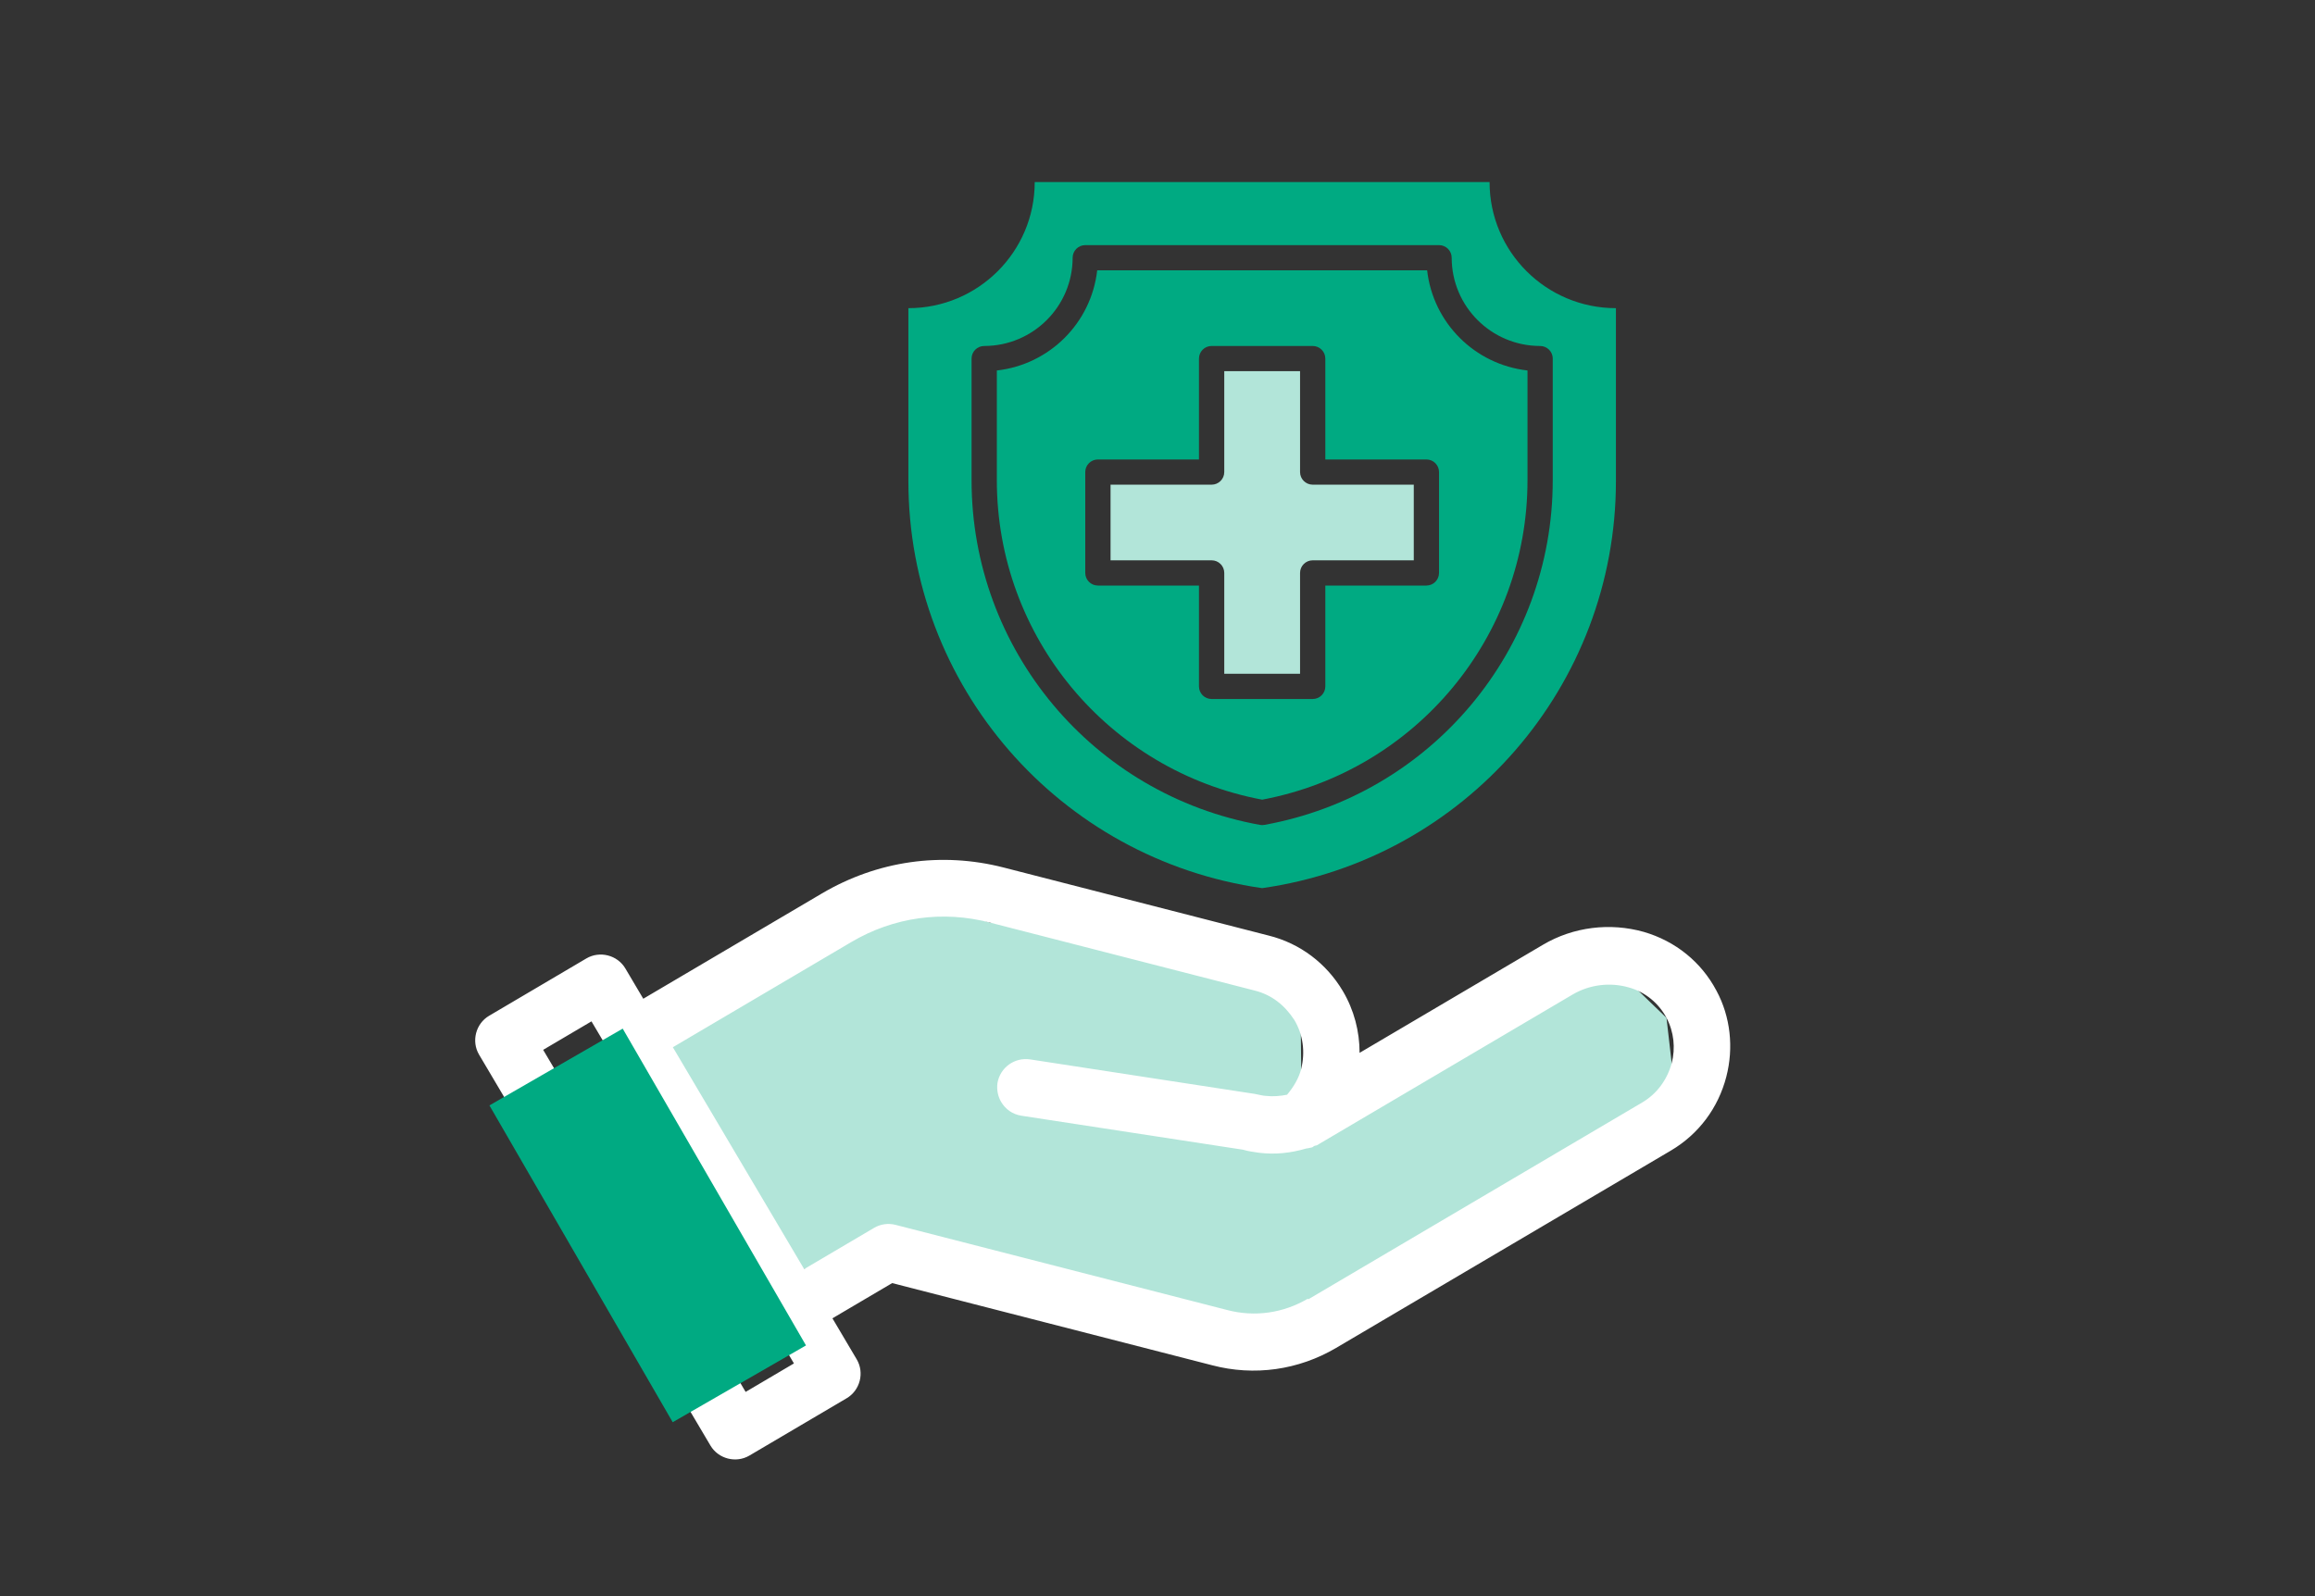
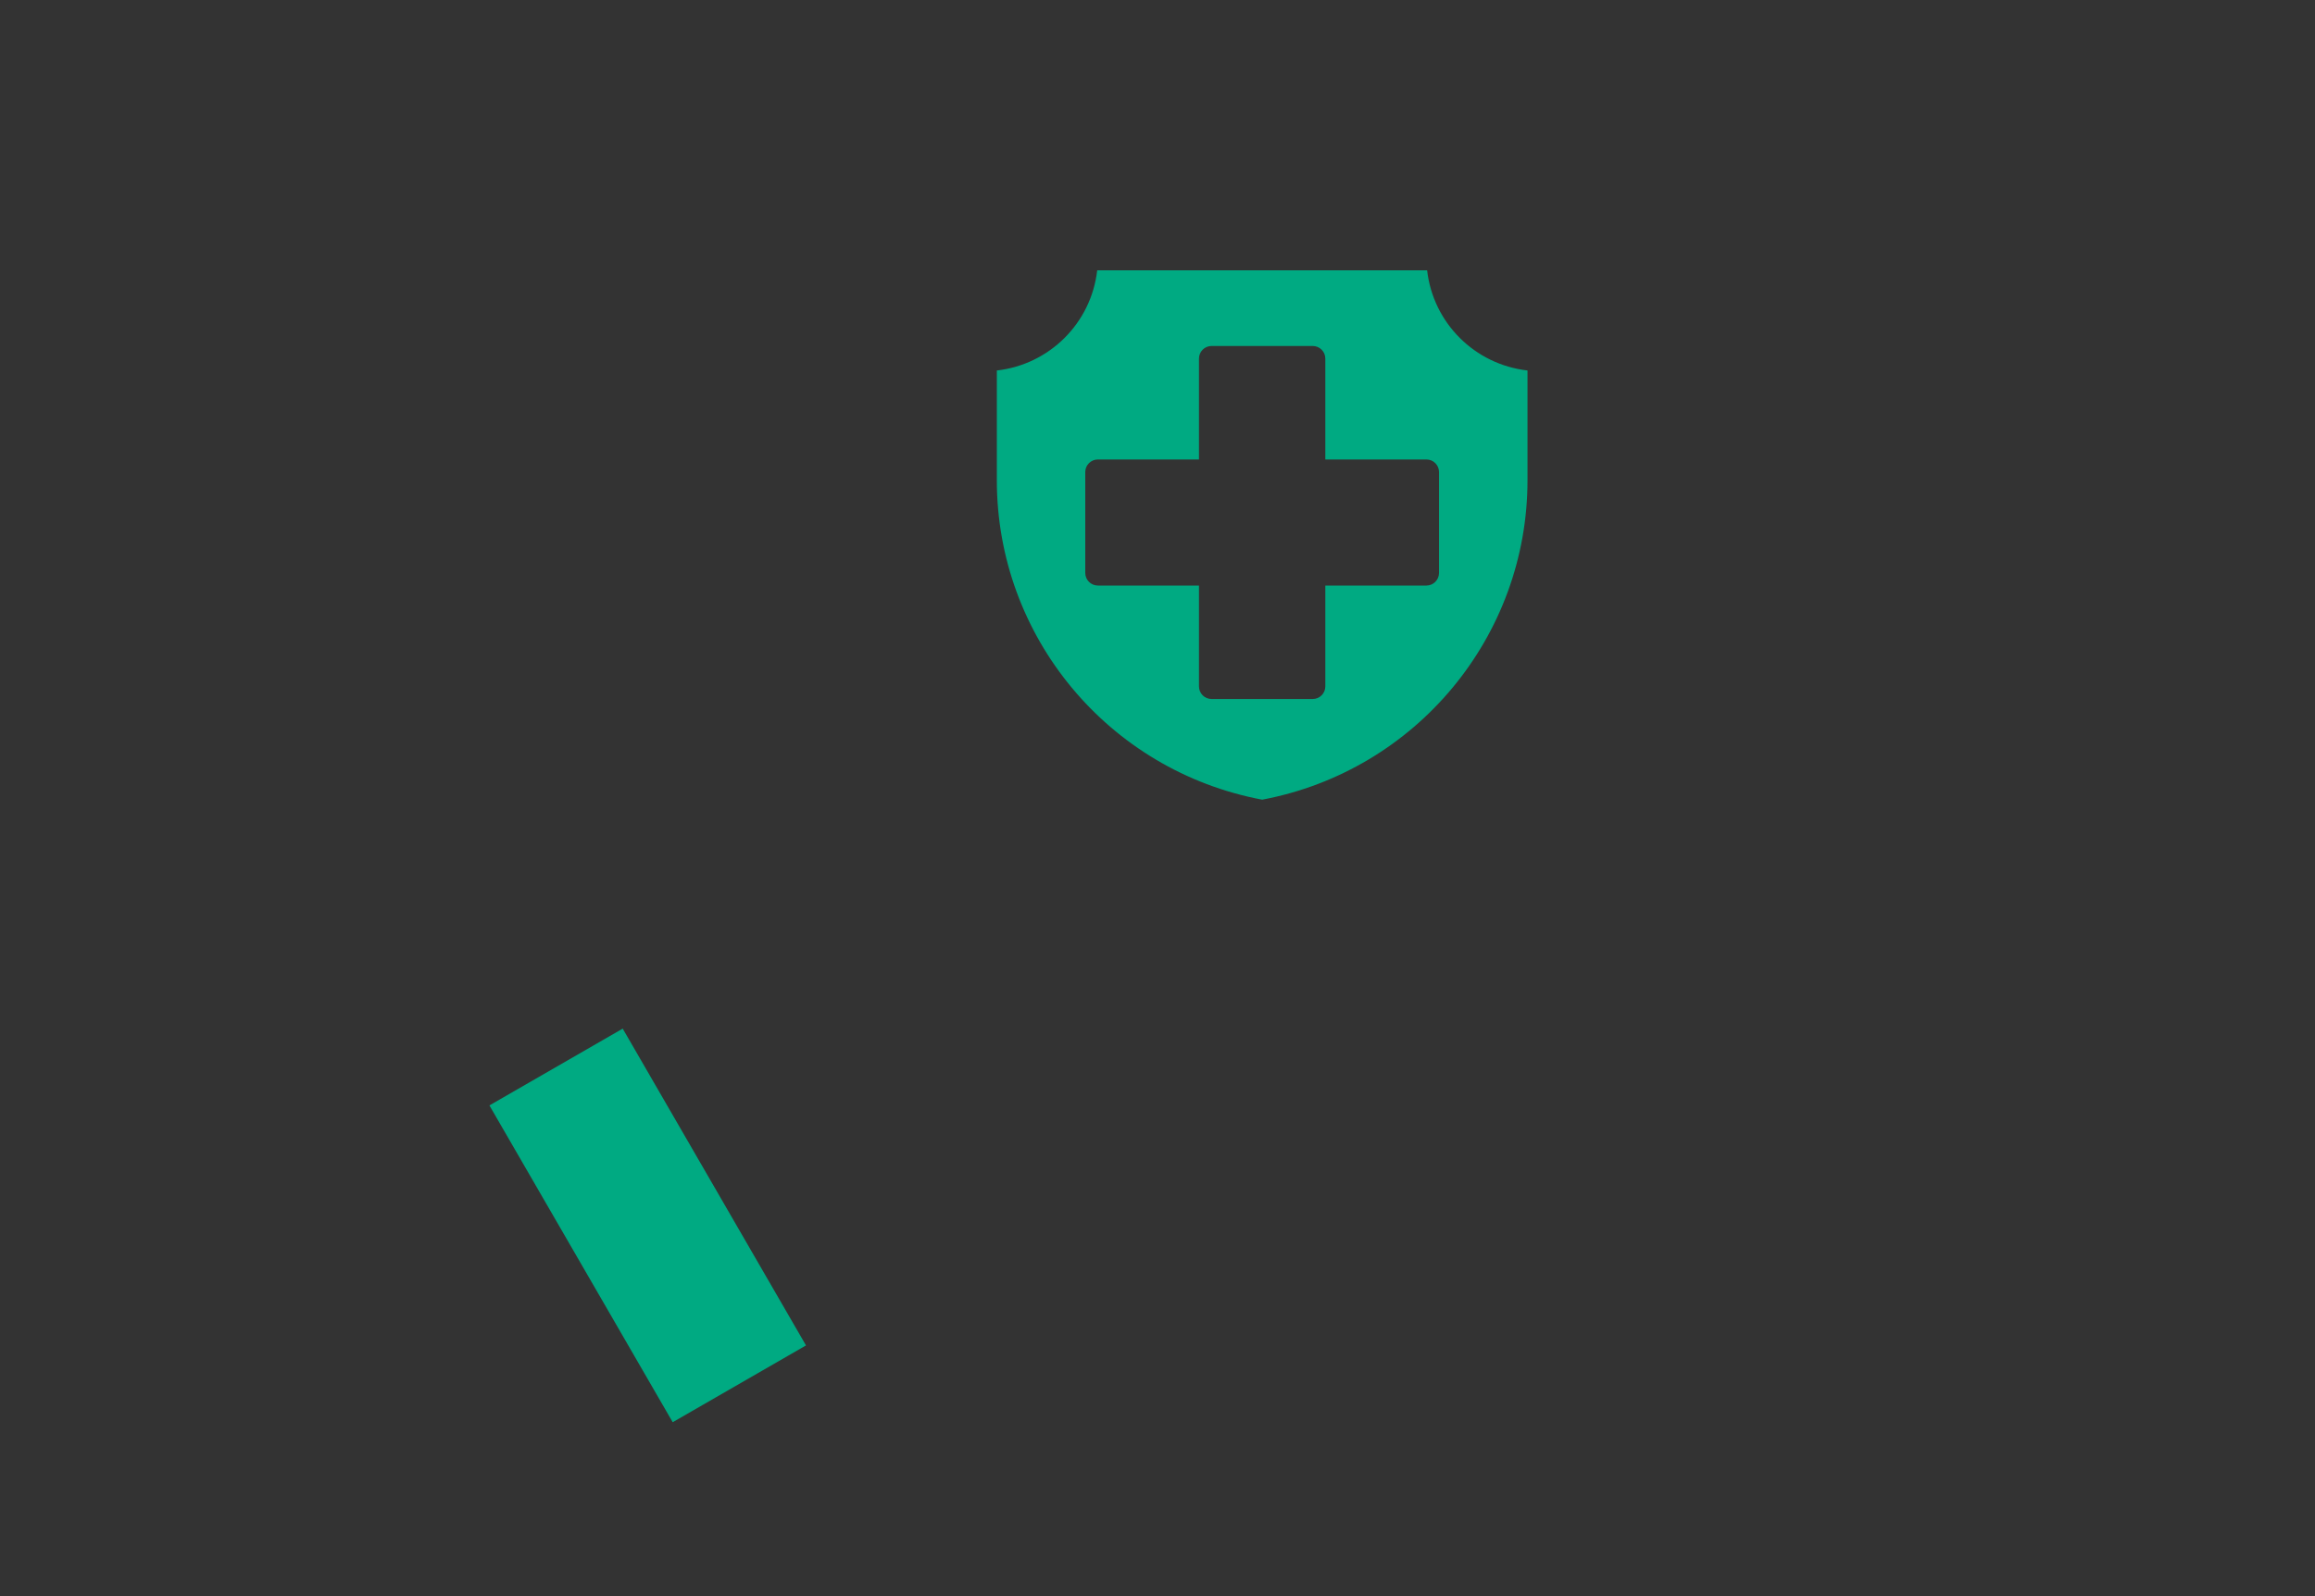
<svg xmlns="http://www.w3.org/2000/svg" width="174" height="120" viewBox="0 0 174 120" fill="none">
  <rect x="0" y="0" width="174" height="120" fill="#333333" stroke="none" />
-   <path d="M47.051 78.348L66.329 66.802L74.419 69.364L83.955 70.1L97.725 73.399L97.802 80.355L99.928 83.845L115.35 73.399L120.308 71.749L125.256 76.524L125.648 79.927L126.367 83.295L96.072 101.988L86.159 100.889L69.634 94.292L60.442 95.412L58.067 97.04L47.051 78.348Z" fill="#B2E5D9" />
-   <path d="M129.756 80.941C130.318 78.76 130.065 76.43 129.009 74.476C127.875 72.336 125.951 70.762 123.552 70.062C121.011 69.347 118.262 69.679 115.979 71.025L102.189 79.155C102.19 77.535 101.772 75.932 100.932 74.512C99.699 72.43 97.716 70.923 95.35 70.336L75.445 65.224C70.761 64.021 65.943 64.715 61.771 67.174L48.35 75.087L47.002 72.808C46.408 71.805 45.081 71.464 44.074 72.056L36.762 76.368C35.756 76.96 35.415 78.285 36.008 79.29L53.4 108.68C53.994 109.684 55.321 110.025 56.327 109.432L63.64 105.121C64.645 104.528 64.987 103.204 64.393 102.199L62.567 99.113L67.057 96.466L91.099 102.641C94.275 103.478 97.601 103.003 100.424 101.339L125.574 86.51C127.66 85.28 129.144 83.315 129.757 80.939L129.756 80.941ZM40.825 78.929L44.457 76.788L45.805 79.066L57.848 99.419L59.674 102.505L56.043 104.646M98.299 97.638C96.458 98.723 94.297 99.039 92.213 98.483L67.313 92.088C66.766 91.947 66.184 92.026 65.693 92.316L60.442 95.412L50.573 78.733L63.995 70.82C67.16 68.954 70.854 68.428 74.42 69.365L94.325 74.477C95.573 74.798 96.545 75.547 97.291 76.693C97.943 77.795 98.11 79.084 97.803 80.355C97.612 81.094 97.222 81.722 96.739 82.303C96.234 82.402 95.702 82.453 95.135 82.39C94.929 82.379 94.734 82.329 94.32 82.243L77.427 79.648C76.266 79.475 75.17 80.252 74.971 81.427C74.904 81.929 75.003 82.431 75.25 82.848C75.569 83.387 76.094 83.77 76.753 83.879L93.426 86.437C93.831 86.562 94.255 86.609 94.656 86.67C95.867 86.815 97.045 86.681 98.173 86.348C98.236 86.344 98.261 86.329 98.324 86.325C98.413 86.306 98.501 86.287 98.589 86.268C98.653 86.264 98.712 86.196 98.761 86.167C98.835 86.123 98.937 86.129 98.986 86.1L118.198 74.772C119.449 74.035 120.98 73.825 122.414 74.235C123.678 74.581 124.683 75.442 125.258 76.524C125.817 77.581 125.941 78.797 125.65 79.927C125.304 81.188 124.534 82.236 123.43 82.888L98.329 97.688L98.3 97.639L98.299 97.638Z" fill="white" />
  <path d="M46.804 77.334L36.786 83.107L50.562 106.925L60.58 101.151L46.804 77.334Z" fill="#00AA82" />
  <path d="M107.264 20.324H82.468C82.019 24.282 78.89 27.406 74.924 27.854V36.101C74.921 47.853 83.298 57.942 94.867 60.121C106.436 57.943 114.813 47.852 114.81 36.1V27.853C110.845 27.405 107.716 24.282 107.266 20.324H107.264ZM108.16 43.074C108.16 43.597 107.735 44.022 107.211 44.022H99.614V51.605C99.614 52.129 99.189 52.553 98.664 52.553H91.067C90.542 52.553 90.117 52.129 90.117 51.605V44.022H82.52C81.996 44.022 81.57 43.597 81.57 43.074V35.491C81.57 34.967 81.996 34.543 82.52 34.543H90.117V26.959C90.117 26.436 90.542 26.011 91.067 26.011H98.664C99.189 26.011 99.614 26.436 99.614 26.959V34.543H107.211C107.735 34.543 108.16 34.967 108.16 35.491V43.074Z" fill="#00AA82" />
-   <path d="M111.959 13.688H77.772C77.772 18.923 73.52 23.168 68.276 23.168V36.171C68.276 51.554 79.608 64.597 94.866 66.772C110.122 64.597 121.456 51.554 121.456 36.171V23.168C116.212 23.168 111.959 18.923 111.959 13.688ZM116.707 36.099C116.712 48.832 107.589 59.744 95.038 62.016C94.981 62.027 94.924 62.032 94.866 62.032C94.809 62.032 94.752 62.026 94.696 62.016C82.144 59.745 73.02 48.833 73.025 36.099V26.96C73.025 26.436 73.45 26.012 73.975 26.012C77.644 26.007 80.617 23.04 80.622 19.377C80.622 18.853 81.047 18.429 81.572 18.429H108.161C108.686 18.429 109.111 18.853 109.111 19.377C109.116 23.04 112.089 26.007 115.758 26.012C116.283 26.012 116.708 26.436 116.708 26.96L116.707 36.099Z" fill="#00AA82" />
-   <path d="M97.715 35.49V27.907H92.018V35.49C92.018 36.014 91.593 36.438 91.068 36.438H83.471V42.126H91.068C91.593 42.126 92.018 42.55 92.018 43.074V50.657H97.715V43.074C97.715 42.55 98.141 42.126 98.665 42.126H106.262V36.438H98.665C98.141 36.438 97.715 36.014 97.715 35.49Z" fill="#B2E5D9" />
</svg>